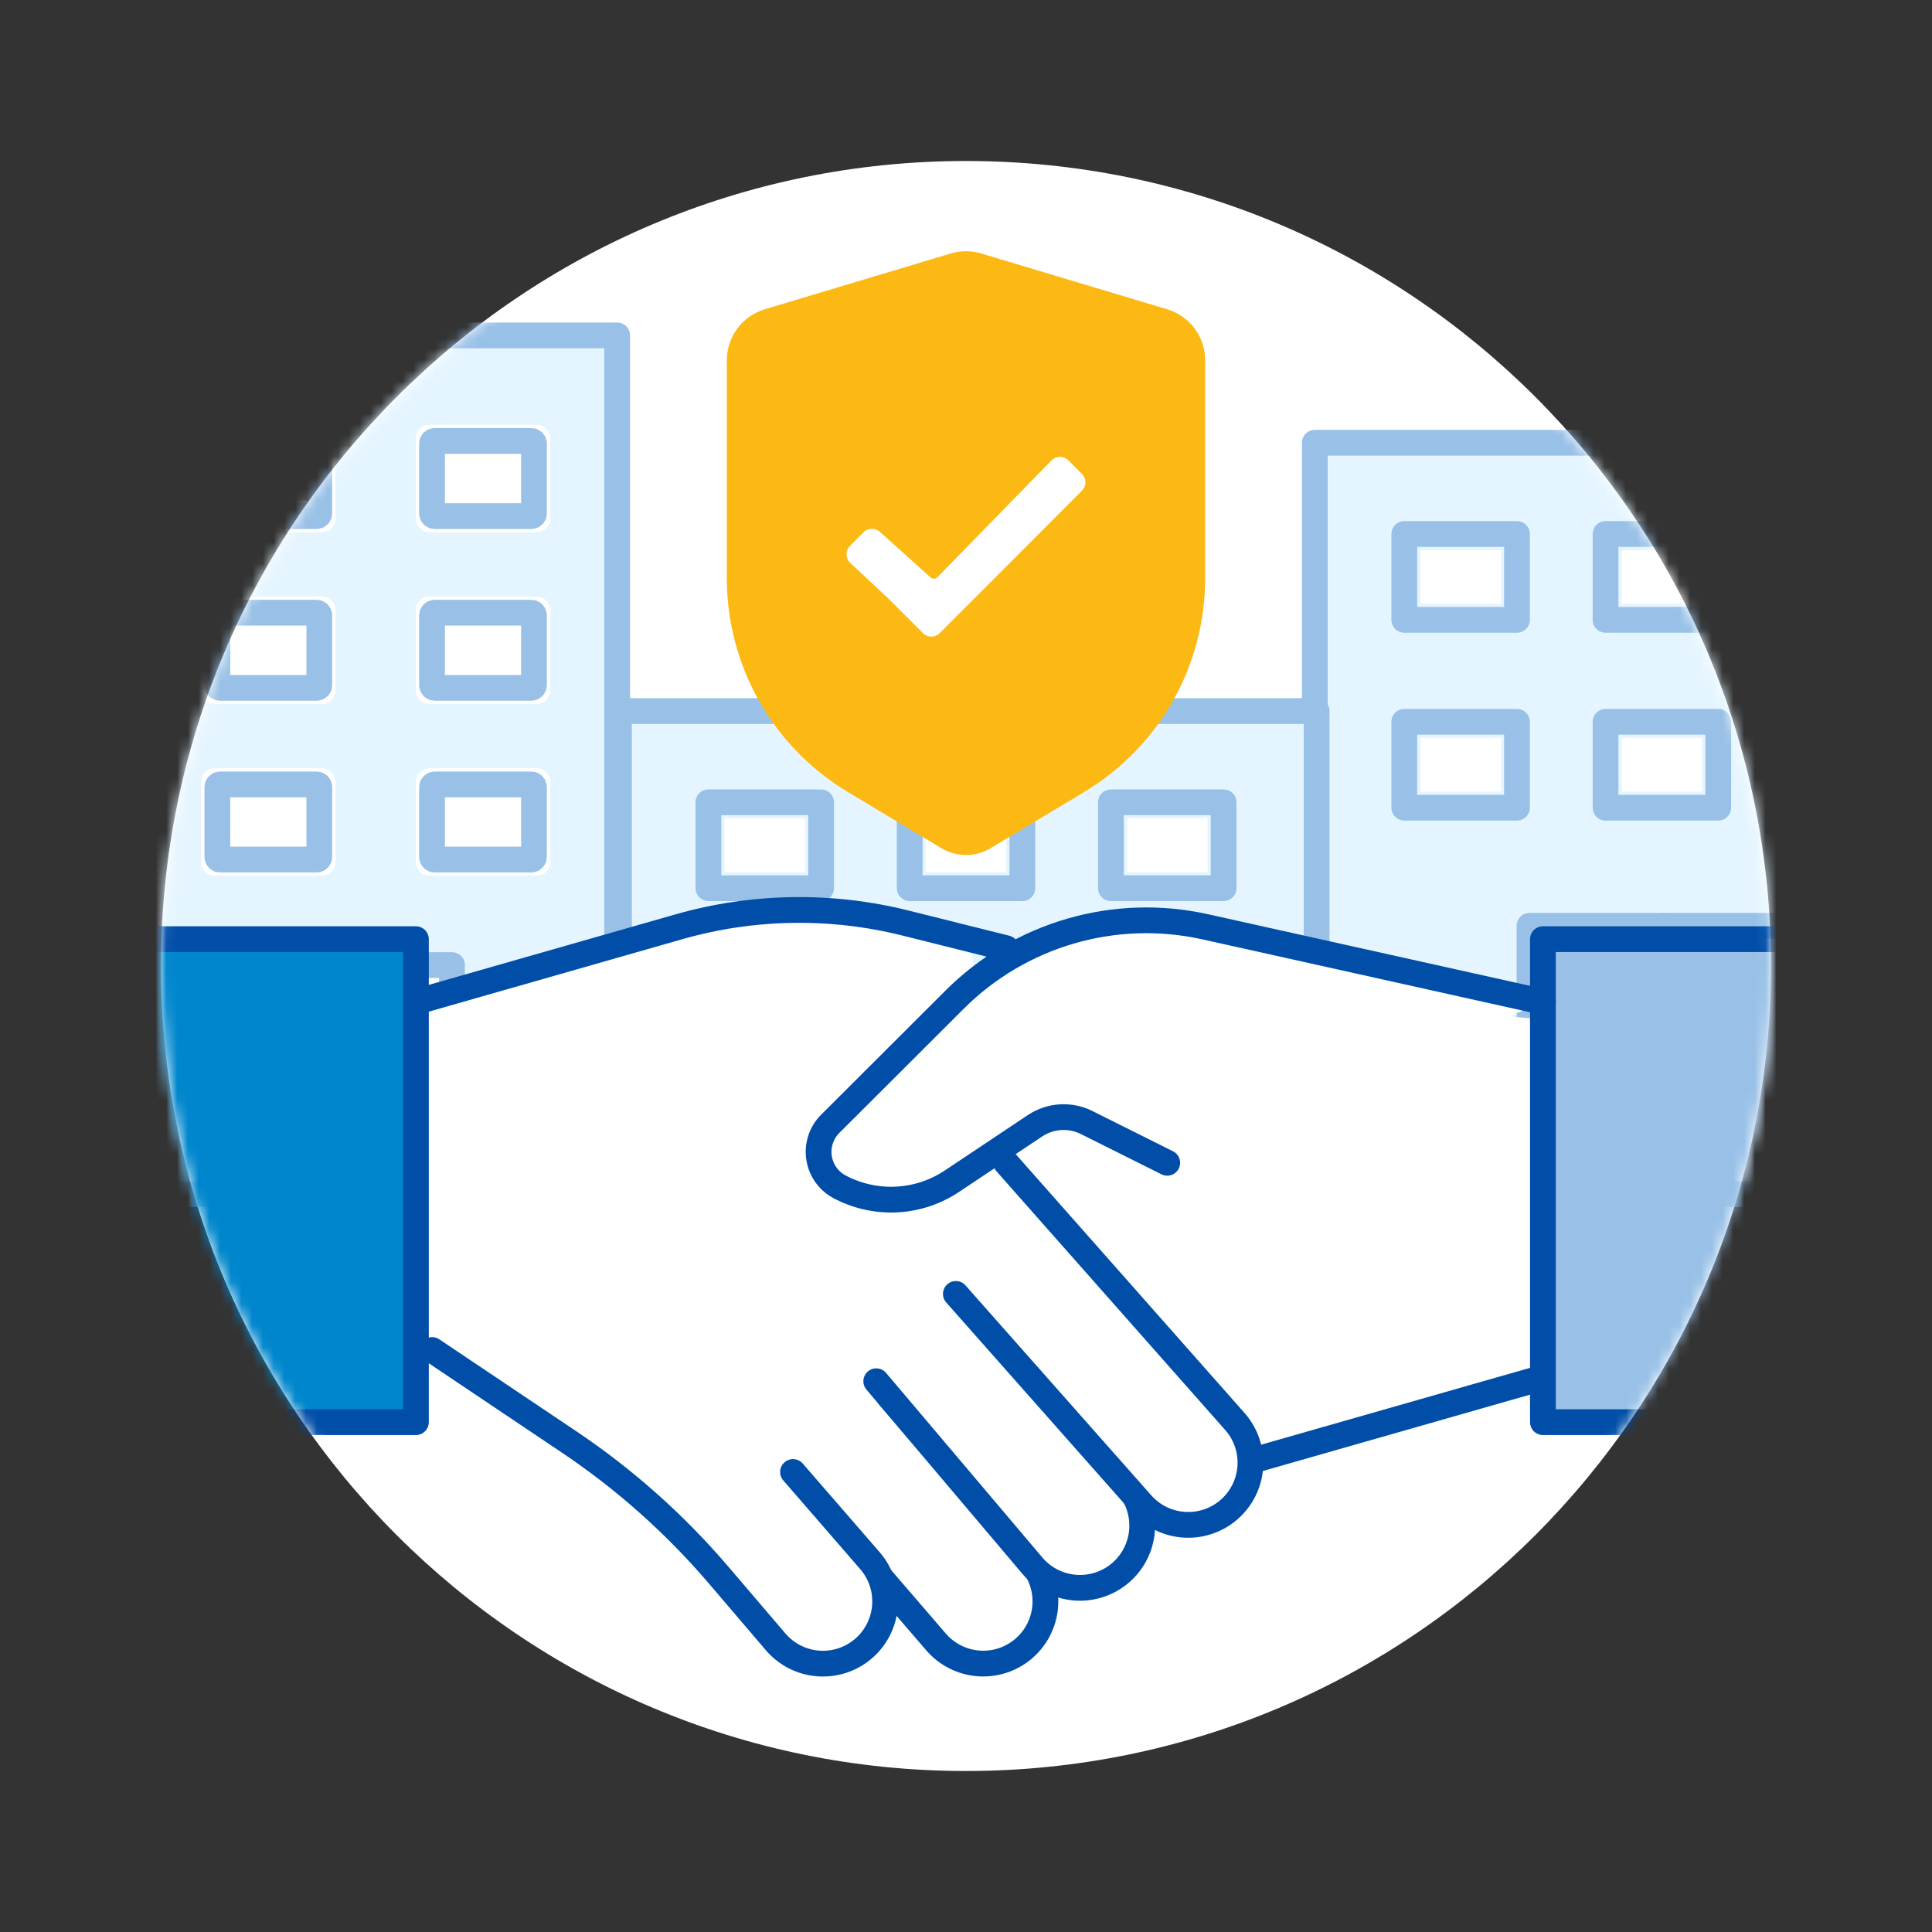
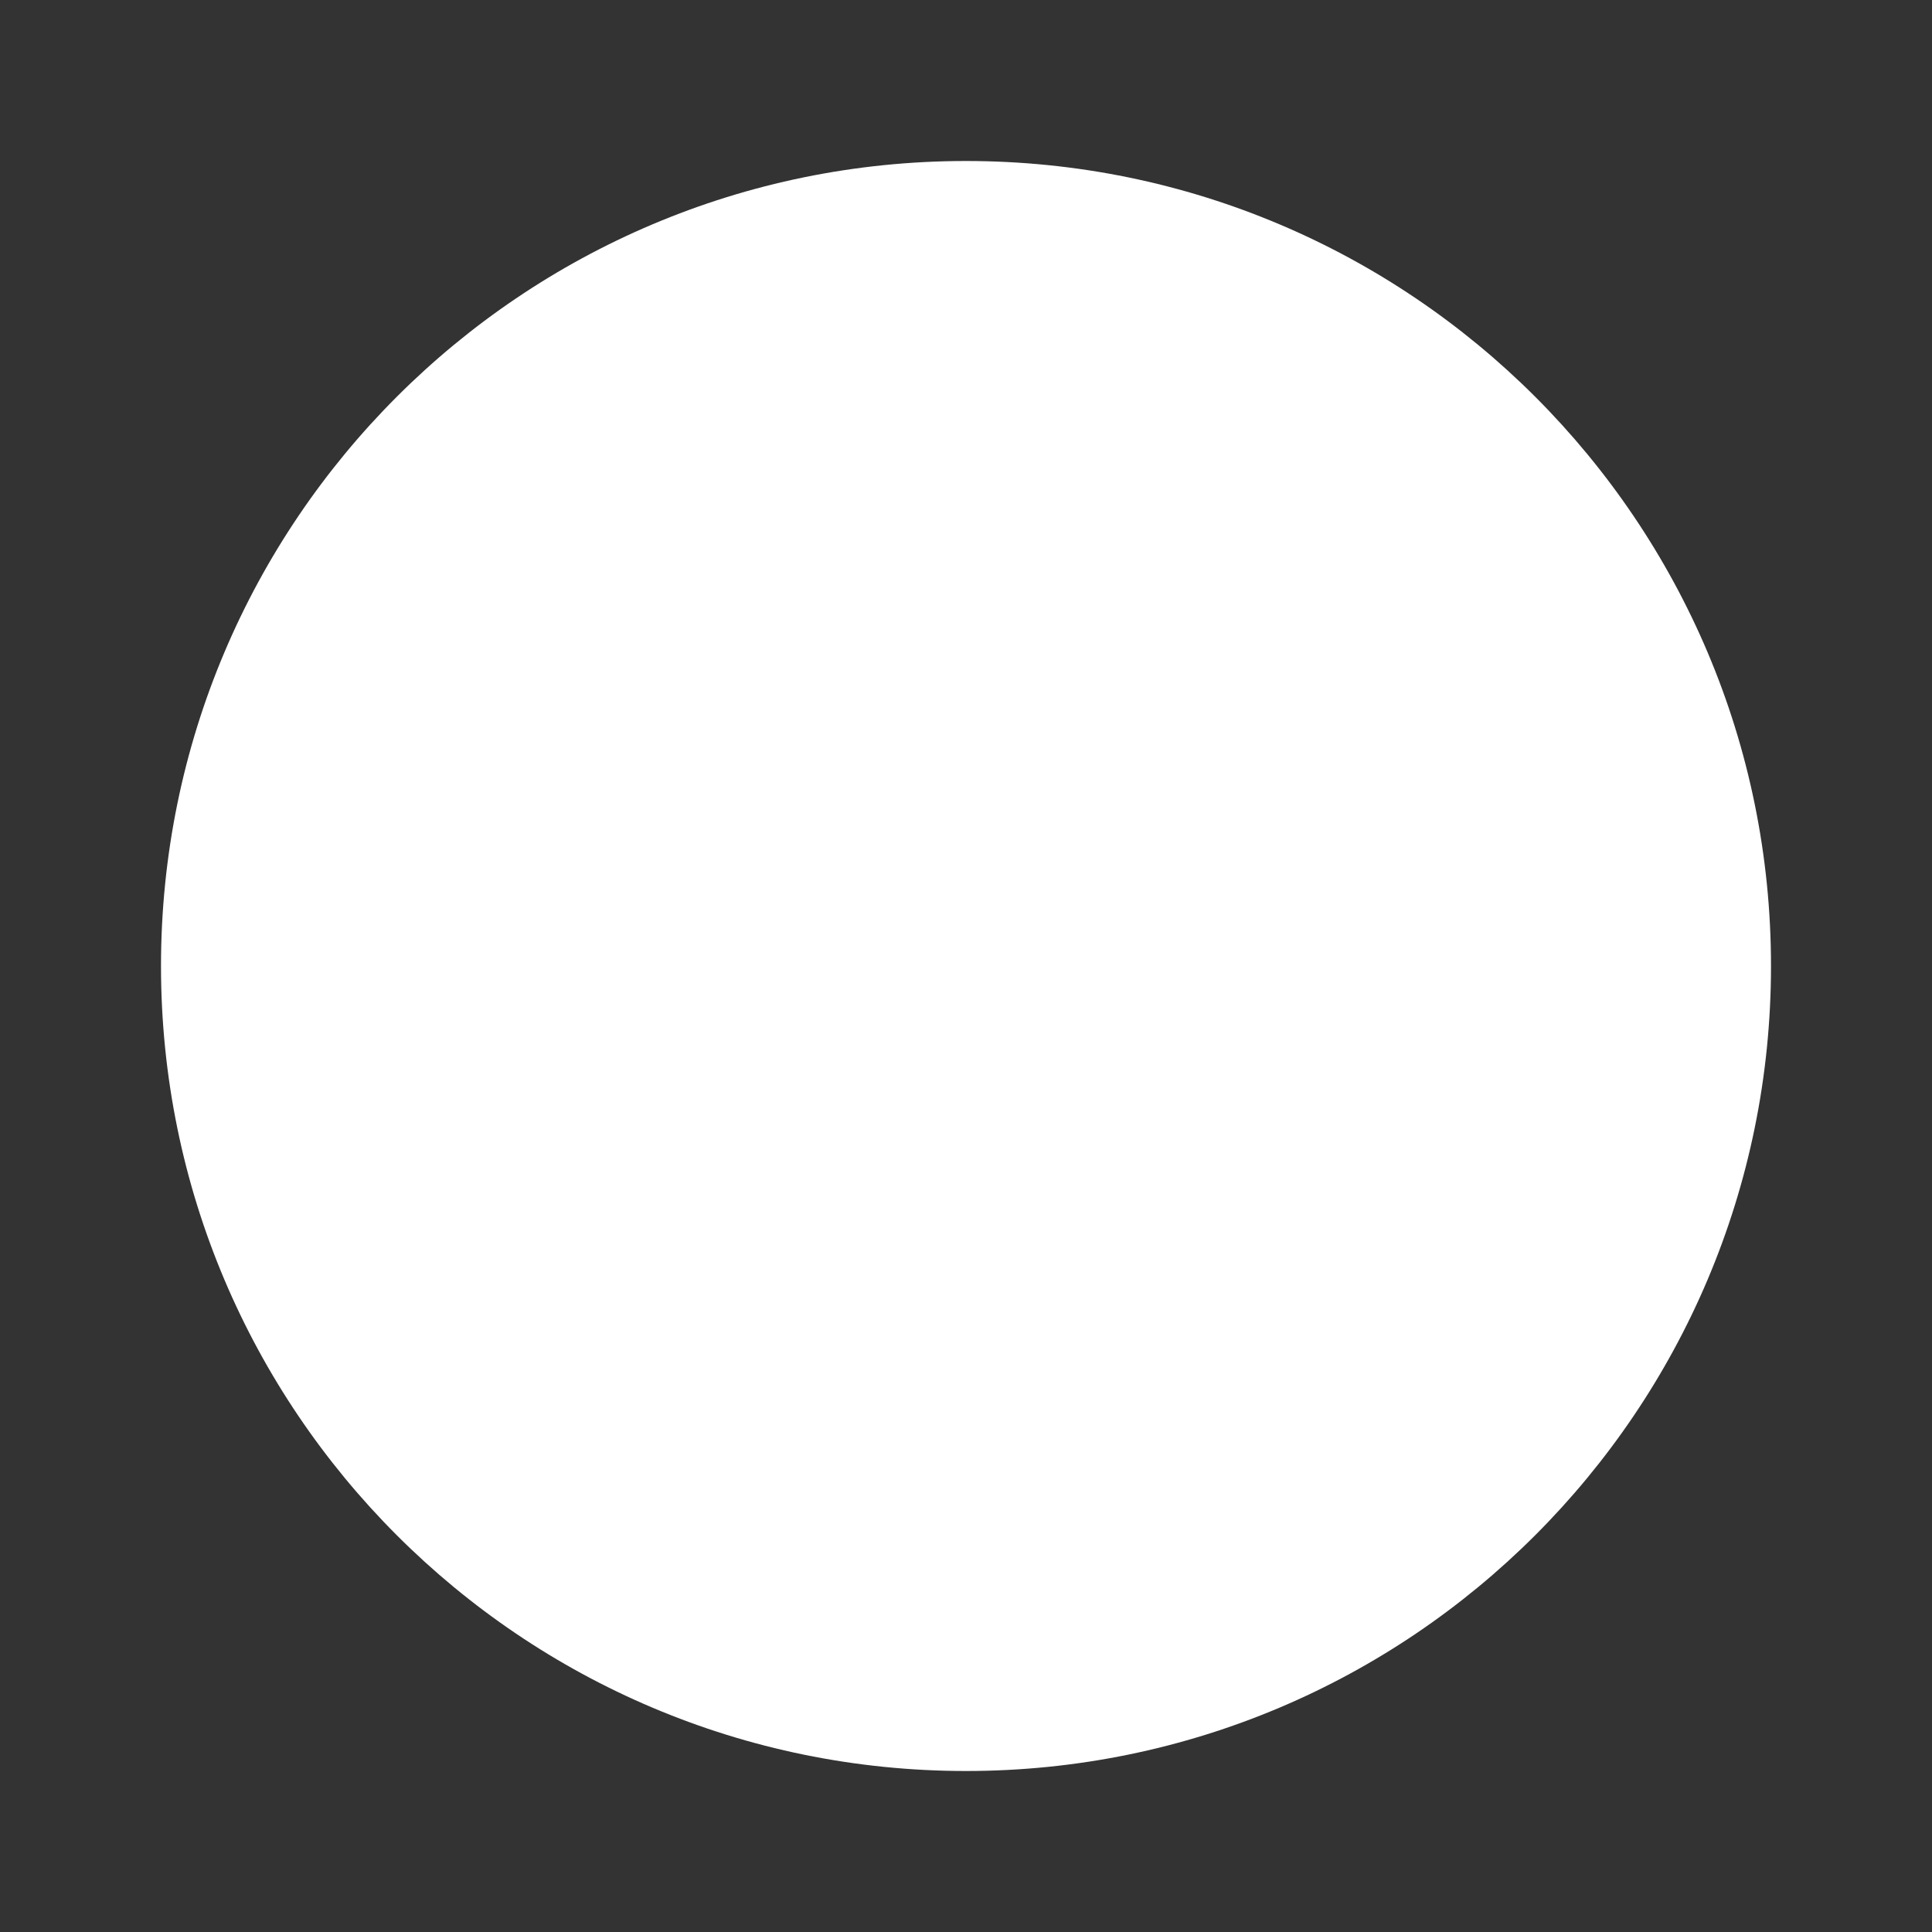
<svg xmlns="http://www.w3.org/2000/svg" width="180" height="180" viewBox="0 0 180 180" fill="none">
  <rect x="0" y="0" width="180" height="180" fill="#333333" stroke="none" />
  <g clip-path="url(#clip0_2272_5141)">
    <path d="M90 165C131.421 165 165 131.421 165 90C165 48.579 131.421 15 90 15C48.579 15 15 48.579 15 90C15 131.421 48.579 165 90 165Z" fill="white" />
    <mask id="mask0_2272_5141" style="mask-type:luminance" maskUnits="userSpaceOnUse" x="0" y="0" width="180" height="180">
-       <path d="M180 0H0V180H180V0Z" fill="white" />
-     </mask>
+       </mask>
    <g mask="url(#mask0_2272_5141)">
      <mask id="mask1_2272_5141" style="mask-type:luminance" maskUnits="userSpaceOnUse" x="15" y="15" width="150" height="150">
        <path d="M90 165C131.421 165 165 131.421 165 90C165 48.579 131.421 15 90 15C48.579 15 15 48.579 15 90C15 131.421 48.579 165 90 165Z" fill="white" />
      </mask>
      <g mask="url(#mask1_2272_5141)">
        <path d="M187.5 41.25H122.5V111.25H187.5V41.25Z" fill="#E5F5FF" stroke="#99C1E7" stroke-width="2.4" stroke-linecap="round" stroke-linejoin="round" />
        <path d="M167.5 86.25H142.5V111.25H167.5V86.25Z" fill="white" stroke="#99C1E7" stroke-width="2.4" stroke-linecap="round" stroke-linejoin="round" />
        <path d="M139.834 68.75H132.334V73.75H139.834V68.75Z" fill="white" />
        <path d="M141.334 67.25H130.834V75.25H141.334V67.25Z" stroke="#99C1E7" stroke-width="2.4" stroke-linecap="round" stroke-linejoin="round" />
        <path d="M158.584 68.75H151.084V73.75H158.584V68.75Z" fill="white" />
        <path d="M160.084 67.25H149.584V75.25H160.084V67.25Z" stroke="#99C1E7" stroke-width="2.4" stroke-linecap="round" stroke-linejoin="round" />
        <path d="M139.834 51.25H132.334V56.25H139.834V51.25Z" fill="white" />
        <path d="M141.334 49.75H130.834V57.75H141.334V49.75Z" stroke="#99C1E7" stroke-width="2.4" stroke-linecap="round" stroke-linejoin="round" />
        <path d="M158.584 51.25H151.084V56.25H158.584V51.25Z" fill="white" />
        <path d="M160.084 49.75H149.584V57.75H160.084V49.75Z" stroke="#99C1E7" stroke-width="2.4" stroke-linecap="round" stroke-linejoin="round" />
        <path d="M155 86.25V111.25" stroke="#99C1E7" stroke-width="2.4" stroke-linecap="round" stroke-linejoin="round" />
        <path d="M57.5 31.25H12.5V111.25H57.5V31.25Z" fill="#E5F5FF" stroke="#99C1E7" stroke-width="2.4" stroke-linecap="round" stroke-linejoin="round" />
        <path d="M50 39.584H40C39.31 39.584 38.75 40.143 38.75 40.834V48.334C38.75 49.024 39.31 49.584 40 49.584H50C50.69 49.584 51.25 49.024 51.25 48.334V40.834C51.25 40.143 50.69 39.584 50 39.584Z" fill="white" />
        <path d="M49.5 41.084H40.5C40.362 41.084 40.25 41.196 40.25 41.334V47.834C40.25 47.972 40.362 48.084 40.5 48.084H49.5C49.638 48.084 49.75 47.972 49.75 47.834V41.334C49.75 41.196 49.638 41.084 49.5 41.084Z" stroke="#99C1E7" stroke-width="2.4" stroke-linecap="round" stroke-linejoin="round" />
        <path d="M50 55.584H40C39.31 55.584 38.75 56.143 38.75 56.834V64.334C38.75 65.024 39.31 65.584 40 65.584H50C50.69 65.584 51.25 65.024 51.25 64.334V56.834C51.25 56.143 50.69 55.584 50 55.584Z" fill="white" />
-         <path d="M49.5 57.084H40.5C40.362 57.084 40.25 57.196 40.25 57.334V63.834C40.25 63.972 40.362 64.084 40.5 64.084H49.5C49.638 64.084 49.75 63.972 49.75 63.834V57.334C49.75 57.196 49.638 57.084 49.5 57.084Z" stroke="#99C1E7" stroke-width="2.4" stroke-linecap="round" stroke-linejoin="round" />
        <path d="M50 71.584H40C39.31 71.584 38.75 72.143 38.75 72.834V80.334C38.75 81.024 39.31 81.584 40 81.584H50C50.69 81.584 51.25 81.024 51.25 80.334V72.834C51.25 72.143 50.69 71.584 50 71.584Z" fill="white" />
        <path d="M49.5 73.084H40.5C40.362 73.084 40.25 73.196 40.25 73.334V79.834C40.25 79.972 40.362 80.084 40.5 80.084H49.5C49.638 80.084 49.75 79.972 49.75 79.834V73.334C49.75 73.196 49.638 73.084 49.5 73.084Z" stroke="#99C1E7" stroke-width="2.4" stroke-linecap="round" stroke-linejoin="round" />
        <path d="M30 39.584H20C19.31 39.584 18.75 40.143 18.75 40.834V48.334C18.75 49.024 19.31 49.584 20 49.584H30C30.69 49.584 31.25 49.024 31.25 48.334V40.834C31.25 40.143 30.69 39.584 30 39.584Z" fill="white" />
        <path d="M29.5 41.084H20.5C20.362 41.084 20.25 41.196 20.25 41.334V47.834C20.25 47.972 20.362 48.084 20.5 48.084H29.5C29.638 48.084 29.75 47.972 29.75 47.834V41.334C29.75 41.196 29.638 41.084 29.5 41.084Z" stroke="#99C1E7" stroke-width="2.4" stroke-linecap="round" stroke-linejoin="round" />
        <path d="M30 55.584H20C19.31 55.584 18.75 56.143 18.75 56.834V64.334C18.75 65.024 19.31 65.584 20 65.584H30C30.69 65.584 31.25 65.024 31.25 64.334V56.834C31.25 56.143 30.69 55.584 30 55.584Z" fill="white" />
-         <path d="M29.5 57.084H20.5C20.362 57.084 20.25 57.196 20.25 57.334V63.834C20.25 63.972 20.362 64.084 20.5 64.084H29.5C29.638 64.084 29.75 63.972 29.75 63.834V57.334C29.75 57.196 29.638 57.084 29.5 57.084Z" stroke="#99C1E7" stroke-width="2.4" stroke-linecap="round" stroke-linejoin="round" />
        <path d="M30 71.584H20C19.31 71.584 18.75 72.143 18.75 72.834V80.334C18.75 81.024 19.31 81.584 20 81.584H30C30.69 81.584 31.25 81.024 31.25 80.334V72.834C31.25 72.143 30.69 71.584 30 71.584Z" fill="white" />
        <path d="M29.5 73.084H20.5C20.362 73.084 20.25 73.196 20.25 73.334V79.834C20.25 79.972 20.362 80.084 20.5 80.084H29.5C29.638 80.084 29.75 79.972 29.75 79.834V73.334C29.75 73.196 29.638 73.084 29.5 73.084Z" stroke="#99C1E7" stroke-width="2.4" stroke-linecap="round" stroke-linejoin="round" />
        <path d="M42.111 89.916H27.889V111.25H42.111V89.916Z" fill="white" stroke="#99C1E7" stroke-width="2.4" stroke-linecap="round" stroke-linejoin="round" />
        <path d="M122.666 66.25H57.666V111.25H122.666V66.25Z" fill="#E5F5FF" stroke="#99C1E7" stroke-width="2.4" stroke-linecap="round" stroke-linejoin="round" />
        <path d="M102.666 91.25H77.666V111.25H102.666V91.25Z" fill="white" stroke="#99C1E7" stroke-width="2.4" stroke-linecap="round" stroke-linejoin="round" />
        <path d="M112.5 76.25H105V81.25H112.5V76.25Z" fill="white" />
        <path d="M114 74.75H103.5V82.75H114V74.75Z" stroke="#99C1E7" stroke-width="2.4" stroke-linecap="round" stroke-linejoin="round" />
        <path d="M75 76.25H67.5V81.25H75V76.25Z" fill="white" />
-         <path d="M76.5 74.75H66V82.75H76.5V74.75Z" stroke="#99C1E7" stroke-width="2.4" stroke-linecap="round" stroke-linejoin="round" />
        <path d="M93.75 76.25H86.25V81.25H93.75V76.25Z" fill="white" />
        <path d="M95.25 74.75H84.75V82.75H95.25V74.75Z" stroke="#99C1E7" stroke-width="2.4" stroke-linecap="round" stroke-linejoin="round" />
        <path d="M90.166 91.25V111.25" stroke="#99C1E7" stroke-width="2.4" stroke-linecap="round" stroke-linejoin="round" />
      </g>
      <mask id="mask2_2272_5141" style="mask-type:luminance" maskUnits="userSpaceOnUse" x="15" y="15" width="150" height="150">
        <path d="M90 165C131.421 165 165 131.421 165 90C165 48.579 131.421 15 90 15C48.579 15 15 48.579 15 90C15 131.421 48.579 165 90 165Z" fill="white" />
      </mask>
      <g mask="url(#mask2_2272_5141)">
        <path d="M38.75 93.345V125.777L58.395 138.345L69.013 149.162L103.262 119.109L94.024 106.494L90.412 88.345L78.877 85.924C73.705 84.838 68.347 85.018 63.26 86.449L38.75 93.345Z" fill="white" />
        <path d="M93.75 88.345L84.355 85.997C77.407 84.26 70.125 84.382 63.239 86.35L38.75 93.35" fill="white" />
        <path d="M93.75 88.345L84.355 85.997C77.407 84.26 70.125 84.382 63.239 86.35L38.75 93.35" stroke="#004EA8" stroke-width="2.4" stroke-linecap="round" stroke-linejoin="round" />
-         <path d="M143.75 95V127.5L98.75 140L88.675 110.061L93.75 90L143.75 95Z" fill="white" />
        <path d="M143.75 128.345L108.75 138.345" stroke="#004EA8" stroke-width="2.4" stroke-linecap="round" stroke-linejoin="round" />
        <path d="M167.825 132.5H143.75V87.5H167.825C170.059 87.5 172.202 88.388 173.782 89.968C175.362 91.548 176.25 93.691 176.25 95.925V124.075C176.25 126.309 175.362 128.452 173.782 130.032C172.202 131.612 170.059 132.5 167.825 132.5Z" fill="#99C1E7" stroke="#004EA8" stroke-width="2.4" stroke-linecap="round" stroke-linejoin="round" />
        <path d="M82.797 130.057L96.011 145.432C97.009 146.602 97.502 148.119 97.382 149.652C97.261 151.184 96.536 152.606 95.367 153.605C94.198 154.603 92.68 155.096 91.148 154.975C89.615 154.855 88.193 154.13 87.195 152.961L74.139 137.804" fill="white" />
        <path d="M82.797 130.057L96.011 145.432C97.009 146.602 97.502 148.119 97.382 149.652C97.261 151.184 96.536 152.606 95.367 153.605C94.198 154.603 92.68 155.096 91.148 154.975C89.615 154.855 88.193 154.13 87.195 152.961L74.139 137.804" stroke="#004EA8" stroke-width="2.4" stroke-linecap="round" stroke-linejoin="round" />
        <path d="M73.882 137.141L81.079 145.437C82.077 146.607 82.57 148.124 82.449 149.657C82.328 151.189 81.604 152.611 80.435 153.61C79.266 154.608 77.748 155.101 76.215 154.98C74.683 154.86 73.261 154.135 72.263 152.966L66.953 146.749C62.895 141.997 58.208 137.823 53.02 134.341L40.261 125.777" fill="white" />
        <path d="M73.882 137.141L81.079 145.437C82.077 146.607 82.57 148.124 82.449 149.657C82.328 151.189 81.604 152.611 80.435 153.61C79.266 154.608 77.748 155.101 76.215 154.98C74.683 154.86 73.261 154.135 72.263 152.966L66.953 146.749C62.895 141.997 58.208 137.823 53.02 134.341L40.261 125.777" stroke="#004EA8" stroke-width="2.4" stroke-linecap="round" stroke-linejoin="round" />
        <path d="M143.75 93.345L112.273 86.345C108.128 85.424 103.818 85.563 99.741 86.749C95.665 87.934 91.952 90.128 88.948 93.127L77.349 104.705C76.935 105.118 76.625 105.624 76.445 106.181C76.265 106.737 76.22 107.329 76.314 107.906C76.407 108.483 76.636 109.03 76.982 109.502C77.329 109.973 77.782 110.356 78.305 110.617L78.43 110.68C80.042 111.49 81.839 111.859 83.639 111.749C85.44 111.64 87.179 111.055 88.68 110.055L96.43 104.885C97.135 104.415 97.951 104.14 98.796 104.087C99.641 104.034 100.485 104.206 101.243 104.585L108.75 108.335" fill="white" />
        <path d="M143.75 93.345L112.273 86.345C108.128 85.424 103.818 85.563 99.741 86.749C95.665 87.934 91.952 90.128 88.948 93.127L77.349 104.705C76.935 105.118 76.625 105.624 76.445 106.181C76.265 106.737 76.22 107.329 76.314 107.906C76.407 108.483 76.636 109.03 76.982 109.502C77.329 109.973 77.782 110.356 78.305 110.617L78.43 110.68C80.042 111.49 81.839 111.859 83.639 111.749C85.44 111.64 87.179 111.055 88.68 110.055L96.43 104.885C97.135 104.415 97.951 104.14 98.796 104.087C99.641 104.034 100.485 104.206 101.243 104.585L108.75 108.335" stroke="#004EA8" stroke-width="2.4" stroke-linecap="round" stroke-linejoin="round" />
        <path d="M38.75 132.5H13.841C11.607 132.5 9.464 131.612 7.884 130.032C6.304 128.452 5.416 126.309 5.416 124.075L5.416 95.925C5.416 93.691 6.304 91.548 7.884 89.968C9.464 88.388 11.607 87.5 13.841 87.5H38.75L38.75 132.5Z" fill="#0086CD" stroke="#004EA8" stroke-width="2.4" stroke-linecap="round" stroke-linejoin="round" />
        <path d="M90.244 121.767L105.029 138.375C105.523 138.954 105.899 139.624 106.134 140.348C106.369 141.072 106.459 141.836 106.4 142.594C106.34 143.353 106.131 144.093 105.785 144.771C105.44 145.45 104.964 146.053 104.385 146.547C103.216 147.546 101.698 148.038 100.165 147.918C98.633 147.797 97.211 147.073 96.213 145.904L81.638 128.686" fill="white" />
        <path d="M90.244 121.767L105.029 138.375C105.523 138.954 105.899 139.624 106.134 140.348C106.369 141.072 106.459 141.836 106.4 142.594C106.34 143.353 106.131 144.093 105.785 144.771C105.44 145.45 104.964 146.053 104.385 146.547C103.216 147.546 101.698 148.038 100.165 147.918C98.633 147.797 97.211 147.073 96.213 145.904L81.638 128.686" stroke="#004EA8" stroke-width="2.4" stroke-linecap="round" stroke-linejoin="round" />
        <path d="M93.75 108.345L115.112 132.507C116.111 133.677 116.604 135.194 116.483 136.727C116.362 138.26 115.638 139.681 114.469 140.68C113.89 141.174 113.219 141.55 112.495 141.785C111.772 142.021 111.008 142.111 110.249 142.051C109.49 141.992 108.751 141.783 108.072 141.438C107.394 141.092 106.791 140.616 106.296 140.037L89.054 120.551" fill="white" />
        <path d="M93.75 108.345L115.112 132.507C116.111 133.677 116.604 135.194 116.483 136.727C116.362 138.26 115.638 139.681 114.469 140.68C113.89 141.174 113.219 141.55 112.495 141.785C111.772 142.021 111.008 142.111 110.249 142.051C109.49 141.992 108.751 141.783 108.072 141.438C107.394 141.092 106.791 140.616 106.296 140.037L89.054 120.551" stroke="#004EA8" stroke-width="2.4" stroke-linecap="round" stroke-linejoin="round" />
      </g>
      <path d="M100.046 72.181L91.319 77.419C90.92 77.658 90.465 77.784 90 77.784C89.535 77.784 89.08 77.658 88.681 77.419L79.954 72.181C76.793 70.285 74.177 67.603 72.362 64.395C70.546 61.188 69.591 57.565 69.591 53.879V33.566C69.591 32.902 69.805 32.256 70.201 31.723C70.598 31.19 71.155 30.8 71.791 30.609L89.113 25.412C89.691 25.238 90.308 25.238 90.886 25.412L108.208 30.609C108.844 30.8 109.401 31.19 109.797 31.723C110.194 32.256 110.408 32.902 110.408 33.566V53.879C110.408 57.564 109.454 61.187 107.638 64.395C105.822 67.602 103.207 70.285 100.046 72.181Z" fill="#FDB913" stroke="#FDB913" stroke-width="3.75" />
      <path d="M100.805 45.711L90.795 55.744L87.545 58.994C87.444 59.095 87.323 59.176 87.19 59.231C87.057 59.286 86.915 59.314 86.771 59.314C86.627 59.314 86.485 59.286 86.352 59.231C86.219 59.176 86.098 59.095 85.996 58.994L82.746 55.744L79.184 52.414C78.981 52.207 78.868 51.929 78.868 51.639C78.868 51.35 78.981 51.072 79.184 50.865L80.461 49.582C80.563 49.481 80.684 49.4 80.817 49.345C80.95 49.29 81.092 49.261 81.236 49.261C81.38 49.261 81.522 49.29 81.655 49.345C81.788 49.4 81.909 49.481 82.01 49.582L86.676 53.777C86.764 53.865 86.883 53.914 87.007 53.914C87.131 53.914 87.25 53.865 87.338 53.777L97.981 42.88C98.187 42.675 98.466 42.56 98.756 42.56C99.046 42.56 99.324 42.675 99.53 42.88L100.806 44.162C100.908 44.264 100.989 44.385 101.044 44.517C101.099 44.65 101.127 44.792 101.127 44.936C101.127 45.08 101.099 45.222 101.044 45.355C100.989 45.488 100.908 45.608 100.806 45.71L100.805 45.711Z" fill="white" />
    </g>
  </g>
  <defs>
    <clipPath id="clip0_2272_5141">
      <rect width="180" height="180" fill="white" />
    </clipPath>
  </defs>
</svg>